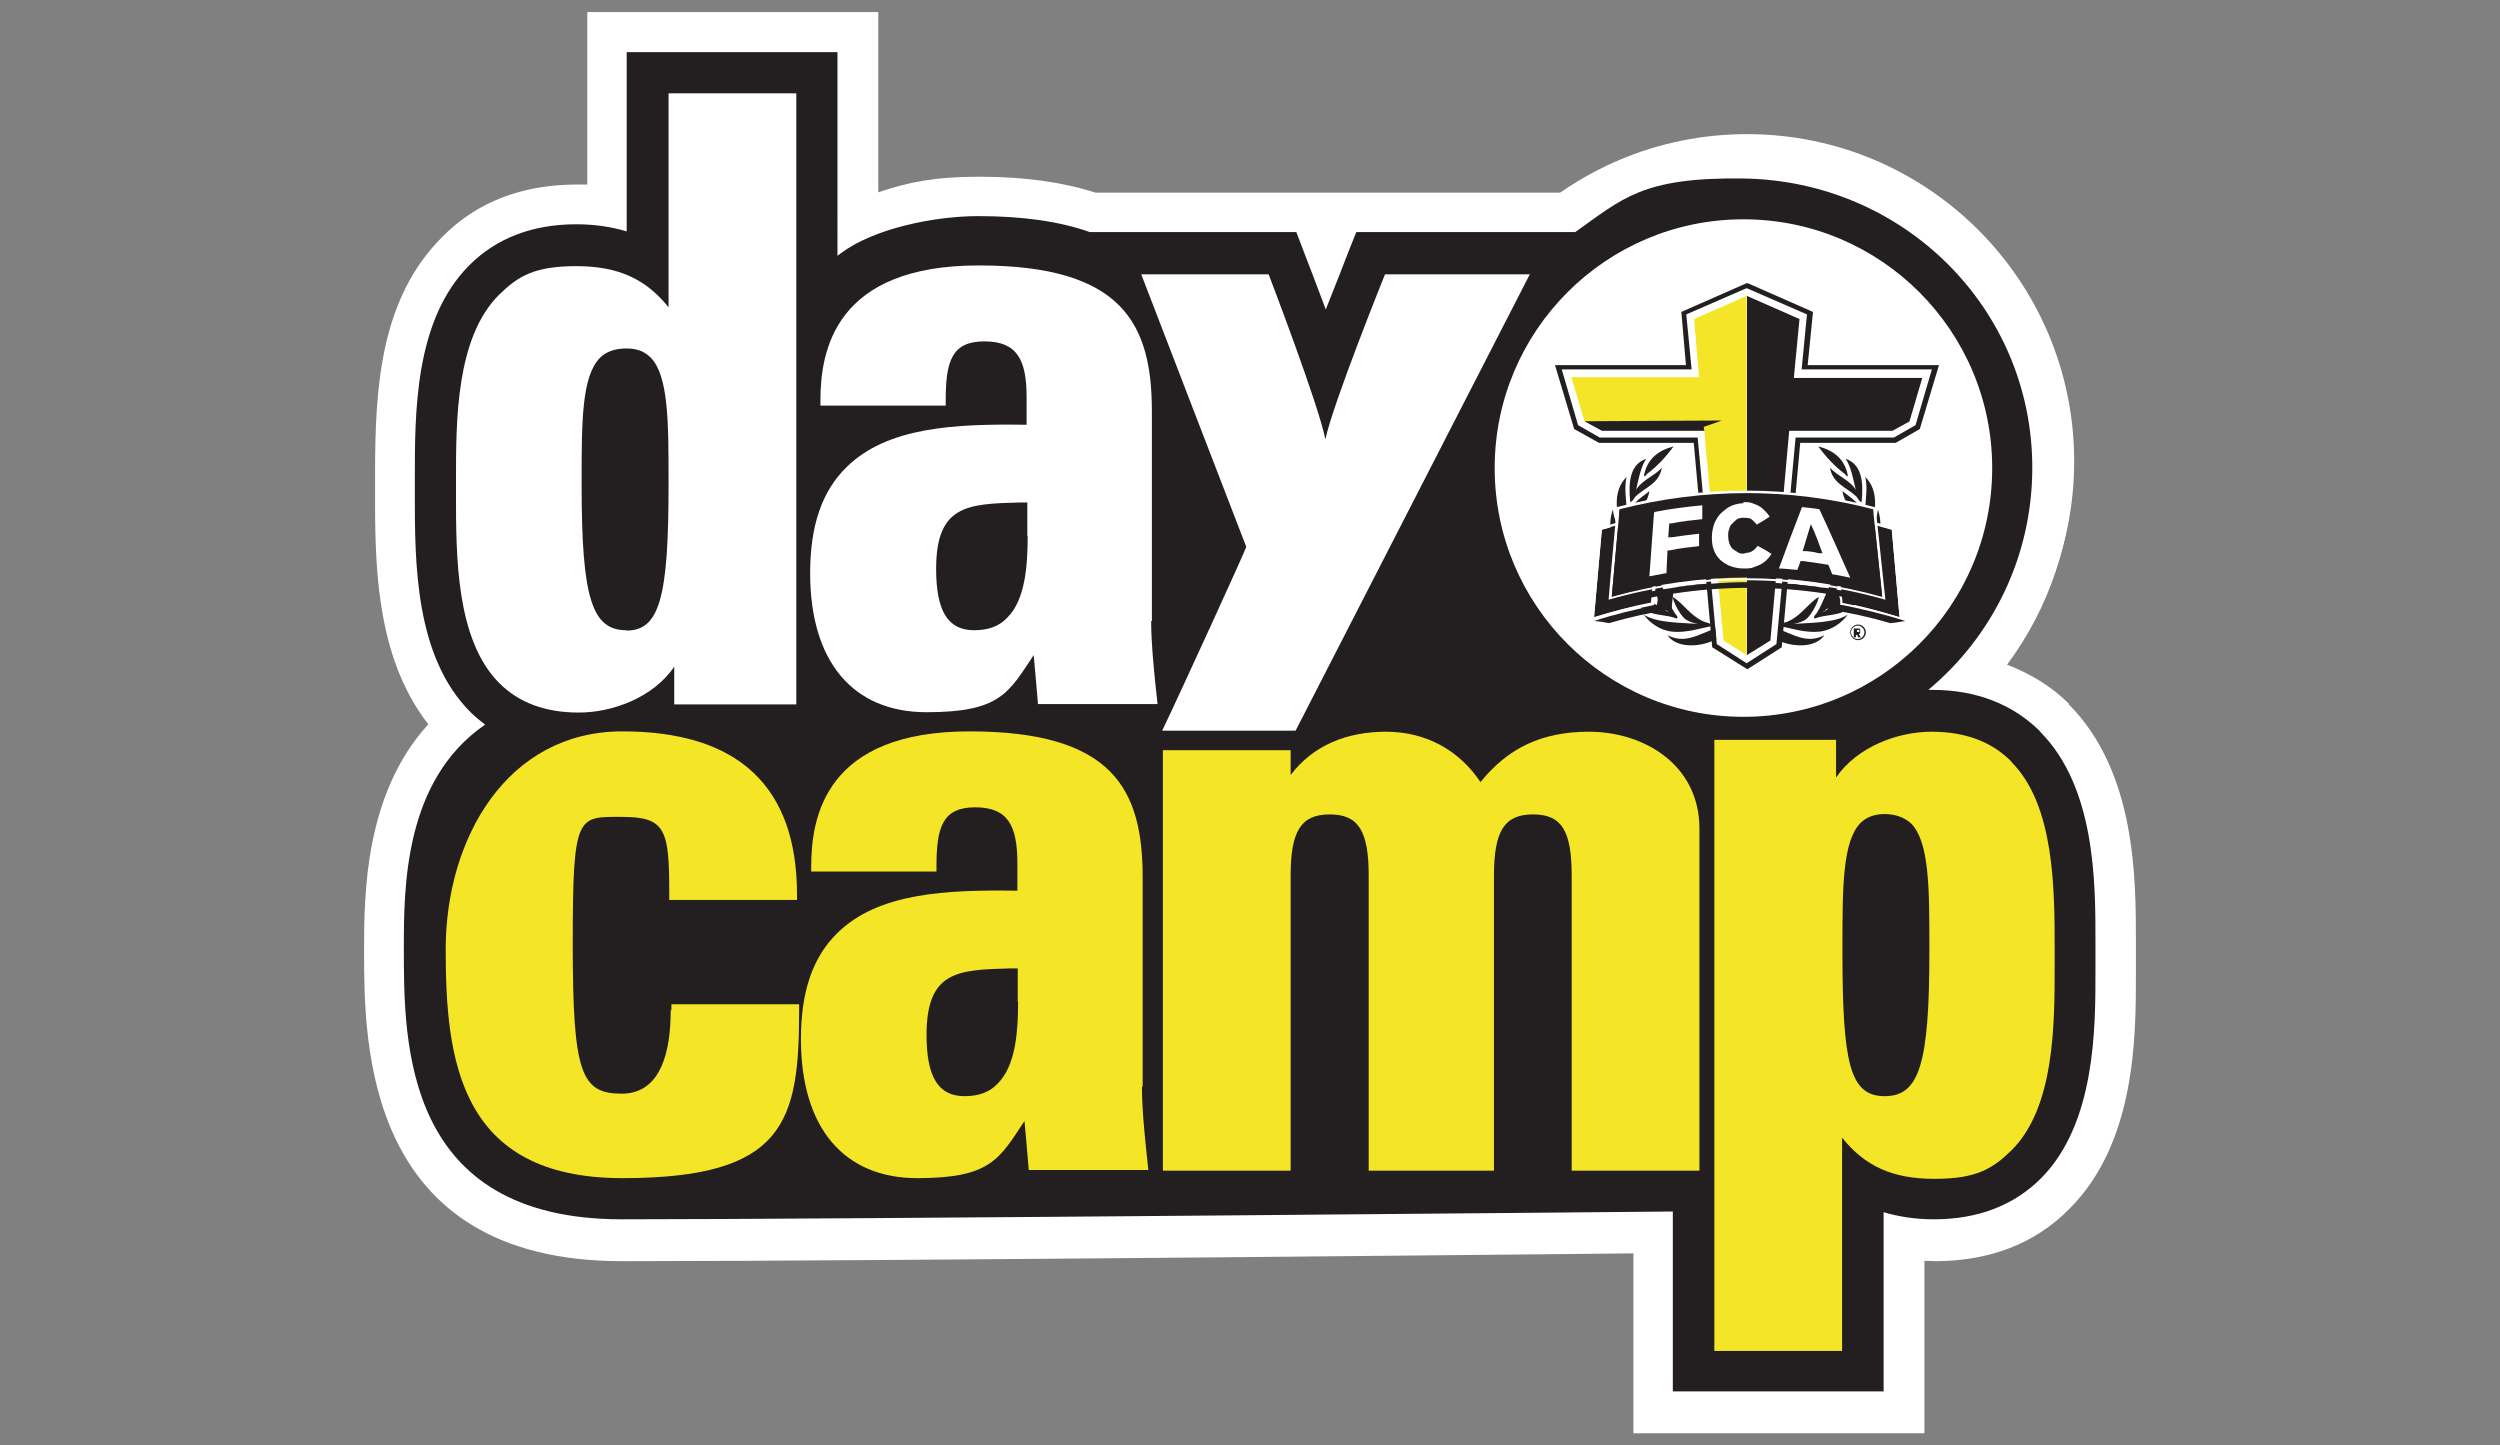
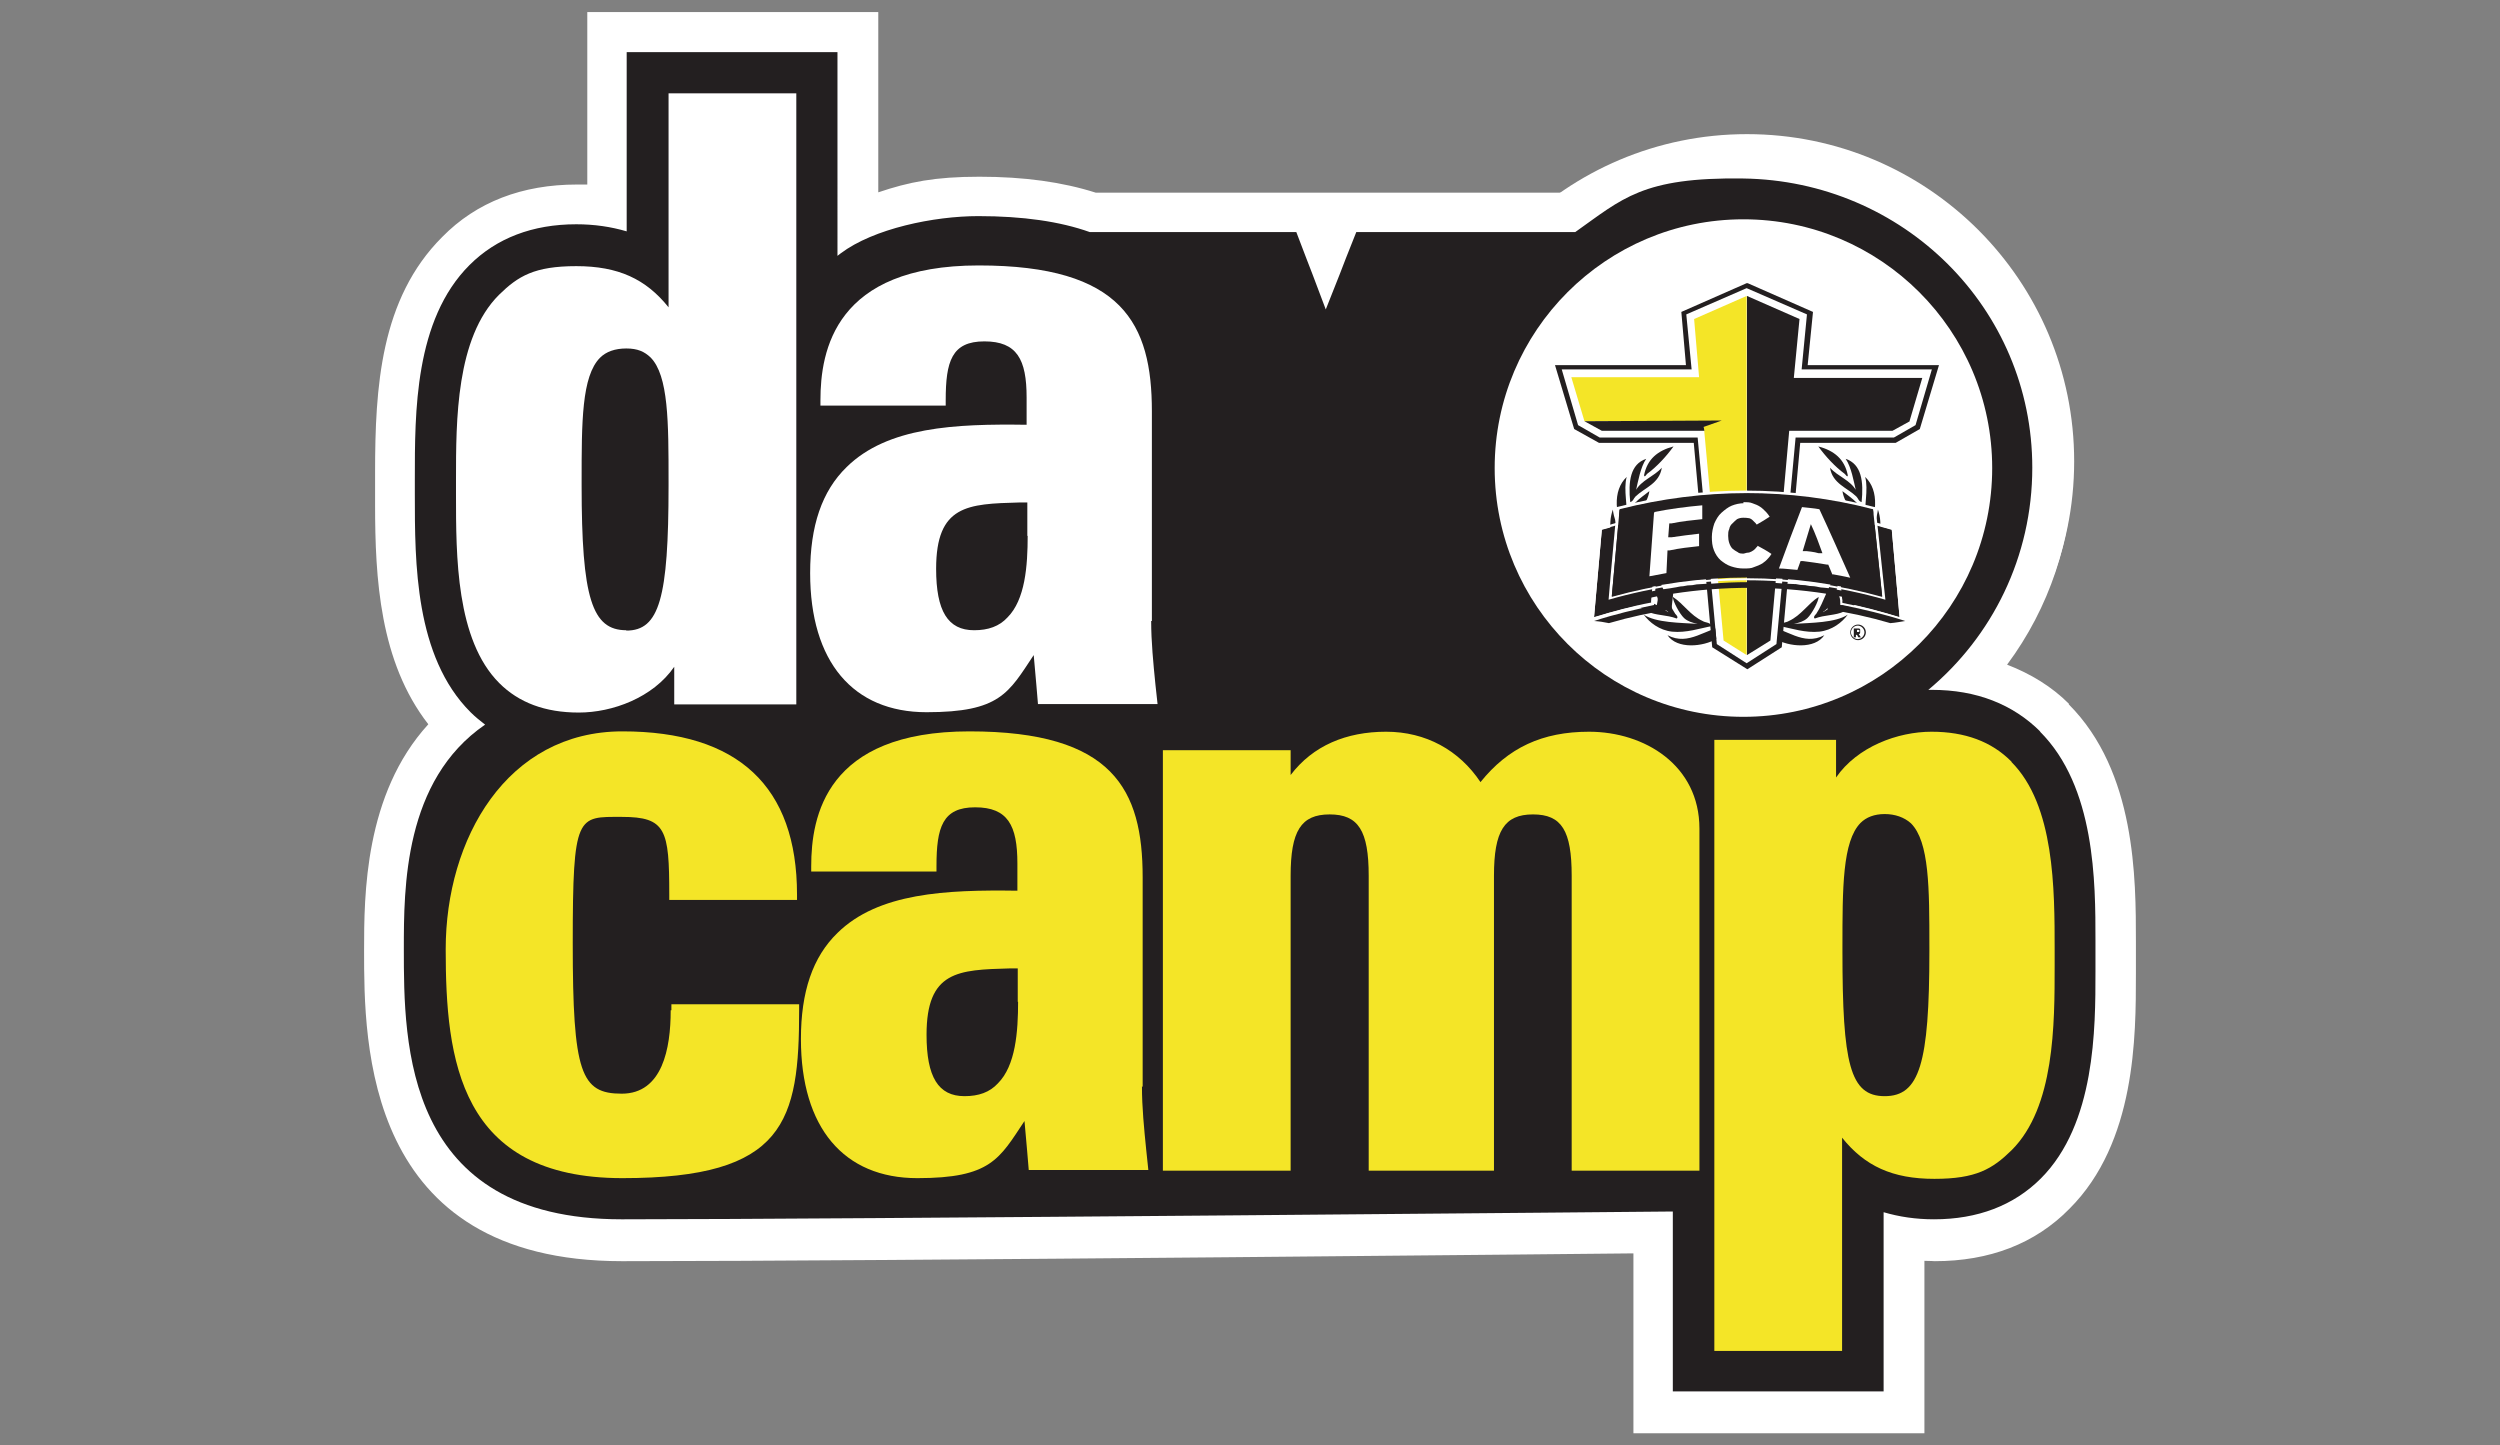
<svg xmlns="http://www.w3.org/2000/svg" id="Layer_1" version="1.1" viewBox="0 0 704.5 407.2">
  <rect x="0" y="0" width="704.5" height="407.2" fill="#808080" stroke="none" />
  <defs>
    <style>
      .st0 {
        fill: none;
      }

      .st1 {
        fill-rule: evenodd;
      }

      .st1, .st2, .st3 {
        fill: #fff;
      }

      .st4, .st5 {
        fill: #231f20;
      }

      .st5, .st3 {
        isolation: isolate;
      }

      .st6 {
        fill: #f4e527;
      }
    </style>
  </defs>
  <circle class="st2" cx="492.3" cy="130" r="92.2" />
  <g id="Layer_11" data-name="Layer_1">
    <g id="Layer_21">
      <path class="st2" d="M440.9,54.3h-132.1c-9.4-3-20.2-4.5-32.8-4.5s-19.9,1.5-28.5,4.4V3.4h-82v48.6h-2.9c-15.4,0-28.3,4.9-38,14.8-17.4,17.4-18.9,42.3-18.9,66.4v9c0,20.8,1.3,44.3,15,61.9-18,19.7-18.1,48.2-18.1,63.7,0,26.1,0,87.6,72.7,87.6s285-2.2,285-2.2v50.7h82v-48.6c1.3,0,2.9.1,2.9.1,15.4,0,28.3-4.9,38-14.8,18.7-18.7,18.7-48.5,18.7-66.2v-9c0-17.9,0-47.9-18.9-66.9h0v-.2h0c-4.8-4.8-10.7-8.4-17.4-11,11.9-16,18.4-35.4,18.4-55.3M588.2,274c0,15.7,0,41.8-14.7,56.5-7.1,7.1-16.7,10.7-28.3,10.7s-9.3-.6-13.5-1.9l-3.3-1v51.4h-54.3v-50.7H194.5c-6,1.5-12.5,2.2-19.2,2.2-58.9,0-58.9-46.2-58.9-73.6s0-46.2,21.8-61.1l2.8-1.9-6.5-5.5c-15-15-15-40.8-15-59.7v-4.2c0-18.6,0-43.8,14.7-58.7,7.1-7.1,16.7-10.7,28.3-10.7s9.3.6,13.5,1.9l3.3,1V17.2h54.3v60.1l4.9-3.8c8.9-6.8,21.1-10,37.3-10s22.2,1.5,30.5,4.4h57.3c.7,2,2.2,6,2.2,6l7.7,20.5,2.5-6.1,5.7-14.5s1.5-3.8,2.3-5.7h60.7l.7-.4c13.5-9.6,29.3-14.7,45.9-14.7,43.6,0,79,35.4,79,79s-10.3,45.6-28.5,60.7l-5.8,4.8,8.4-.3c11.9,0,21.5,3.6,28.7,10.9,15,15,15,41.4,15,57.2v8.9h0v-.3h0Z" />
      <line class="st0" x1="581.2" y1="200" x2="581.2" y2="200" />
      <path class="st5" d="M575,206.2c-7.7-7.7-18-11.8-30.6-11.8s-.7,0-1,0c18-15,29.3-37.5,29.3-62.6,0-45-36.4-80.9-81.5-81.5-28.4-.4-34,5.7-47.3,15.1h-61.7l-2.9,7.3c-.1.4-2.6,6.7-5.7,14.5-2.9-7.7-5.2-13.8-5.4-14.2l-2.9-7.6h-58.2c-8.4-3-18.9-4.5-31.4-4.5s-29.5,3.5-38.8,10.5c-.3.3-.6.4-.9.7V14.7h-59.4v50.5c-4.4-1.3-9.1-2-14.2-2-12.3,0-22.5,3.9-30.1,11.5-15.5,15.5-15.4,41.5-15.4,60.4v4.2c0,19.3,0,45.7,15.7,61.4,1.3,1.3,2.8,2.5,4.1,3.5-22.9,15.7-22.9,46-22.9,63.2,0,26.6,0,76.2,61.4,76.2s296.2-2.2,296.2-2.2v50.7h59.4v-50.5c4.4,1.3,9.1,2,14.2,2,12.3,0,22.5-3.9,30.1-11.5,15.4-15.4,15.4-42.3,15.4-58.2v-8.9c0-16.3,0-43.3-15.7-58.9h.2,0Z" />
      <path class="st2" d="M324.6,175v-59.1c0-24.7-8.3-41.1-48.8-41.1s-44.6,24-44.6,38v1.5h35.3v-1.5c0-11,1.7-16.6,10.9-16.6s11.9,5.1,11.9,15.8v7.7c-20.2-.3-39.2.6-50.7,11.9-7,6.8-10.3,16.6-10.3,29.9,0,25,12.1,39.2,32.8,39.2s23.1-5.4,30.2-16.1c.4,4.1,1.2,13.8,1.2,13.8h33.7l-.6-5.5c-.6-6-1.2-12.1-1.2-17.9h.2ZM289.6,150.9c0,8.6-.7,18.1-5.7,23.1-2.3,2.5-5.4,3.6-9.4,3.6-7.4,0-10.7-5.4-10.7-17.3,0-18,8.9-18.3,23.4-18.7h2.3v9.4h.1Z" />
      <path class="st2" d="M188.4,86.6c-6.4-8-14.2-11.6-26-11.6s-16.4,2.8-21.8,8.1c-12.1,12.1-12.1,35.3-12.1,52.1v4.2c0,17.3,0,40.9,12.2,53.1,5.5,5.5,12.9,8.3,22.4,8.3s20.9-4.2,26.9-12.9v10.6h34.4V26.3h-36v60.1h0v.2h0ZM176.5,177.6c-9.7,0-12.6-9.1-12.6-40.8v-1.2c0-16.6,0-29.6,5.2-34.8,1.7-1.7,4.2-2.6,7.4-2.6s5.1.9,6.8,2.5c5.1,5.1,5.1,18.3,5.1,35v1.2c0,31.7-2.6,40.8-11.9,40.8h0Z" />
      <path class="st1" d="M561.4,131.9c0,38.8-31.4,70.1-70.1,70.1s-70.1-31.4-70.1-70.1,31.4-70.1,70.1-70.1,70.1,31.4,70.1,70.1Z" />
-       <path class="st3" d="M431.1,77.3h-40.8s-14.7,36.4-16.8,46.5c-2-10-16-46.5-16-46.5h-35.9s29.3,76.1,29.6,76.8c-.1.7-18.6,41.2-23.7,51.8h37.6l66.1-128.8h-.1v.2h0Z" />
      <path class="st4" d="M521.4,178.2h0c0-1.2,1-2.2,2.2-2.2s2.2,1,2.2,2.2h0c0,1.2-1,2.2-2.2,2.2s-2.2-1-2.2-2.2ZM525.4,178.2h0c0-1-.9-1.9-1.9-1.9s-1.9.9-1.9,1.9h0c0,1,.9,1.9,1.9,1.9s1.9-.9,1.9-1.9ZM522.5,177.1h1c.4,0,.6,0,.7.3v.6h0c0,.4,0,.6-.4.7l.6.9h-.7l-.4-.7h-.3v.7h-.6v-2.3h0v-.2h.1ZM523.7,178.1c.2,0,.3-.1.3-.3h0c0-.1,0-.3-.3-.3h-.4v.6h.4Z" />
      <path class="st4" d="M458.9,156.3v-.6.6" />
      <path class="st4" d="M470.3,172.4s-.3-.1-.3-.3c0,0,.3.1.3.3" />
      <path class="st4" d="M463,164.9s0-.1-.1-.3c0,0,0,.1.1.3" />
      <g>
        <g>
          <path class="st4" d="M525.6,146.6c-.4-3.6,1-8.6,0-12.2,2,1.9,2.9,4.6,2.8,7.8,0,2.9-2.2,5.5-2.3,8.1-1-.9-1-2.2-1.7-3.2-1.6-2.6-4.6-4.8-5.2-8.7,2.8,2.2,5.8,3.9,6.5,8.1" />
          <path class="st4" d="M501.6,176.2c.7-.9,1.7-.7,2.5-1.2,3.5-1.6,5.4-4.9,8.4-6.8,0,1.2-1.9,4.8-3.2,6-1,.9-2.3,1.3-3.8,1.6,4.8-.3,11.8-.3,15.2-2.6-1.6,2.2-4.4,4.4-8,4.8-3.9.4-7.8-.9-11.2-1.6" />
          <path class="st4" d="M521.5,153.5c.6,3.8,1.7,8.1-.3,11.2v.3-.3c2.6-3.6,6.5-6,8.4-10.2.6,7.8-6.1,10.6-11.5,13.5,1.9-3,1.2-9,2.3-12.9,0-.6.3-1.3.9-1.6" />
          <path class="st4" d="M523,138.3c-.6-2.6-1.3-6.7-2.9-9,4.5,1.5,5.1,6.4,4.5,12.2-.9-.3-.9-1-1.5-1.6-2.6-2.5-6.7-3.6-7.4-8.1,2.2,2.5,5.8,3.5,7.4,6.5" />
          <path class="st4" d="M512.4,125.8c4.5,1.2,7.4,3.6,8.3,8.1,0,.9-.7-.3-.9-.4-2.6-1.9-5.4-4.9-7.4-7.7" />
          <path class="st4" d="M514.1,172.3c4.1-2.9,9.6-4.4,13.2-7.8-1.5,3.3-4.1,6.2-7.6,7.8-2.5,1.2-5.4.9-8.3,2-.6-.4.3-1.2.4-1.3,2.2-3.2,3.6-8.9,6.4-12.1.3,0,.4,0,.4.1-.7,4.4-1.5,8.9-4.5,11.2,0,0-.3.1-.3.3,0,0,.3-.1.3-.3" />
          <path class="st4" d="M523.4,149c1.2,1.9,2.3,3.6,1.7,6.7,1-4.4,3.5-7.3,4.1-12.1,1.5,4.4.4,8.7-1.7,11.6-.6.7-1.3,1.5-1.9,2.2s-1,1.7-1.9,2.2c0-5.8-2.8-8.7-2.8-14.4,1,1,1.5,2.5,2.3,3.8M525.1,156.3v-.6.6" />
          <path class="st4" d="M497.9,176.2c-2-.1-4.1.3-6.2.4v1h0c1.7.9,2.2,1,3.8,2.5,1.3,1.2,1,2.3,3,.9-2-2.6-2.3-1.9-5.4-3.6,3.5-.7,4.8,1.2,7.1,2.6,3.9,2.3,11.2,3,13.9-1-6.1,3.2-10.7-2-16.4-2.6" />
        </g>
        <g>
          <path class="st4" d="M458.4,146.6c.4-3.6-1-8.6,0-12.2-2,1.9-2.9,4.6-2.8,7.8.1,2.9,2.2,5.5,2.3,8.1,1-.9,1-2.2,1.7-3.2,1.6-2.6,4.6-4.8,5.2-8.7-2.8,2.2-5.8,3.9-6.5,8.1" />
          <path class="st4" d="M482.3,176.2c-.7-.9-1.7-.7-2.5-1.2-3.5-1.6-5.4-4.9-8.4-6.8,0,1.2,1.9,4.8,3.2,6,1,.9,2.3,1.3,3.8,1.6-4.8-.3-11.8-.3-15.2-2.6,1.6,2.2,4.4,4.4,8,4.8,3.9.4,7.8-.9,11.2-1.6" />
          <path class="st4" d="M462.4,153.5c-.6,3.8-1.7,8.1.3,11.2,0,0,0,.1.1.3,0,0,0-.1-.1-.3-2.6-3.6-6.5-6-8.4-10.2-.6,7.8,6.1,10.6,11.5,13.5-1.9-3-1.2-9-2.3-12.9-.1-.6-.3-1.3-.9-1.6" />
          <path class="st4" d="M461,138.3c.6-2.6,1.3-6.7,2.9-9-4.5,1.5-5.1,6.4-4.5,12.2.9-.3.9-1,1.5-1.6,2.6-2.5,6.7-3.6,7.4-8.1-2.2,2.5-5.8,3.5-7.4,6.5" />
          <path class="st4" d="M471.6,125.8c-4.5,1.2-7.4,3.6-8.3,8.1.1.9.7-.3.9-.4,2.6-1.9,5.4-4.9,7.4-7.7" />
          <path class="st4" d="M469.8,172.3c-4.1-2.9-9.6-4.4-13.2-7.8,1.5,3.3,4.1,6.2,7.6,7.8,2.5,1.2,5.4.9,8.3,2,.6-.4-.3-1.2-.4-1.3-2.2-3.2-3.6-8.9-6.4-12.1-.3,0-.4,0-.4.1.7,4.4,1.5,8.9,4.5,11.2,0,0,.3.1.3.3,0,0-.3-.1-.3-.3" />
          <path class="st4" d="M460.5,149c.9-1.3,1.3-2.8,2.3-3.8,0,5.7-2.9,8.6-2.8,14.4-.9-.4-1.3-1.5-1.9-2.2s-1.3-1.5-1.9-2.2c-2.2-2.9-3.2-7.3-1.7-11.6.6,4.8,3.2,7.7,4.1,12.1-.6-3,.6-4.8,1.7-6.7M458.8,156.3v-.6.6" />
          <path class="st4" d="M486.1,176.2c2-.1,4.1.3,6.2.4v1h0c-1.7.9-2.2,1-3.8,2.5-1.3,1.2-1,2.3-3,.9,2-2.6,2.3-1.9,5.4-3.6-3.5-.7-4.8,1.2-7.1,2.6-3.9,2.3-11.2,3-13.9-1,6.1,3.2,10.7-2,16.6-2.6" />
        </g>
      </g>
      <polygon class="st2" points="451 123.5 478.4 123.5 483.8 181.7 492.3 187.1 500.8 181.7 506.1 123.5 533.9 123.5 539.8 120 544.5 104.3 507.9 104.3 509.3 88.8 492.2 81.2 475.2 88.8 476.7 104.3 440.1 104.3 444.7 120 451 123.5" />
      <polygon class="st2" points="541.8 106.3 505.7 106.3 505.7 106.2 505.5 106.2 507.1 89.9 492.2 83.4 477.4 89.9 478.8 106.3 442.8 106.3 446.5 118.7 451.4 121.4 480.3 121.4 485.7 180.5 492.3 184.6 498.9 180.5 504.2 121.4 533.3 121.4 538.2 118.7 541.8 106.3" />
      <g>
        <path class="st6" d="M189,284.8c0,10.6-2.3,23.4-13.8,23.4s-13.8-5.8-13.8-42.4,1.3-35.6,13.8-35.6,13.4,3.6,13.4,21.9v1.5h36v-1.5c0-30.5-16.6-46-49.2-46s-49.8,30.3-49.8,61.4,3.8,64.5,49.8,64.5,49.8-16,49.8-47.5v-1.5h-36v1.7h-.2Z" />
        <path class="st6" d="M322,306.3v-59.1c0-24.7-8.3-41.1-48.8-41.1s-44.6,24-44.6,38v1.5h35.3v-1.5c0-11,1.7-16.6,10.9-16.6s11.9,5.1,11.9,15.8v7.7c-20.2-.3-39.2.6-50.7,11.9-7,6.8-10.3,16.6-10.3,29.9,0,25,12.1,39.2,32.8,39.2s23.1-5.4,30.2-16.1c.4,4.1,1.2,13.8,1.2,13.8h33.7l-.6-5.7c-.6-6-1.2-11.9-1.2-17.9h.1v.2h.1ZM286.9,282.2c0,8.6-.7,18.1-5.7,23.1-2.3,2.5-5.4,3.6-9.4,3.6-7.4,0-10.7-5.4-10.7-17.3,0-18,8.9-18.3,23.4-18.7h2.3v9.4h.1Z" />
        <path class="st6" d="M566.7,214.5c-5.5-5.5-12.9-8.3-22.4-8.3s-20.9,4.2-26.9,12.9v-10.6h-34.3v172.2h36v-60.1c6.4,8,14.2,11.6,26,11.6s16.4-2.8,21.8-8.1c12.1-12.1,12.1-35.3,12.1-52.1v-4.2c0-17.3,0-40.9-12.2-53.1h0v-.2h0ZM543.7,266.9v1.2c0,31.7-2.8,40.8-12.6,40.8s-11.9-9.1-11.9-40.8v-1.2c0-16.7,0-29.8,5.1-35,1.6-1.6,3.9-2.5,6.8-2.5s5.5.9,7.4,2.6c5.2,5.2,5.2,18.3,5.2,34.8h0Z" />
        <path class="st6" d="M447.8,206.2c-13.2,0-22.8,4.5-30.6,14.2-6-9-15.4-14.2-26.6-14.2s-20.6,3.9-26.9,12.2v-7h-36v118.5h36v-83.1c0-12.6,2.9-17.3,11-17.3s11,4.6,11,17.3v83.1h35.3v-83.1c0-12.6,2.9-17.3,11-17.3s10.9,4.6,10.9,17.3v83.1h36v-96.4c0-17.9-15.5-27.3-31.1-27.3h-.1.1Z" />
        <polygon class="st6" points="442.8 106.3 478.8 106.3 477.4 89.9 492.2 83.4 492.2 184.6 485.7 180.5 480 118.7 446.5 118.7 442.8 106.3" />
      </g>
      <g>
        <polygon class="st4" points="446.5 118.7 451.4 121.4 480.3 121.4 480.1 120.3 485.2 118.5 446.5 118.7" />
        <polygon class="st4" points="538.1 118.7 541.7 106.5 505.5 106.5 507.1 89.9 492.3 83.4 492.3 184.6 498.9 180.5 504.2 121.4 533.3 121.4 538.2 118.7 538.1 118.7" />
      </g>
      <path class="st4" d="M492.2,81.2l17,7.4-1.5,15.5h36.7l-4.6,15.7-6.1,3.5h-27.7l-5.4,58.2-8.4,5.4-8.4-5.4-5.4-58.2h-27.6l-6.1-3.5-4.6-15.7h36.6l-1.5-15.5,17-7.4M492.2,79.8l-18.4,8.1,1.3,15h-36.9l5.4,18,7,3.9h26.7l5.2,57.6,9.9,6.2,9.7-6.2,5.2-57.6h26.9l6.8-3.9,5.4-18h-37l1.5-15-18.4-8.1h-.3Z" />
      <g>
        <path class="st4" d="M535.3,173.9c-.7-8.3-1.5-16.4-2.2-24.7-5.4-1.6-10.7-2.9-16.1-3.8.7,8.1,1.5,16.3,2.2,24.4,5.4,1,10.7,2.5,16.1,4.1Z" />
        <path class="st2" d="M533.9,148.7c-5.8-1.7-11.8-3.2-17.7-4.2.7,8.7,1.6,17.3,2.3,26,6,1.2,11.9,2.6,17.7,4.5-.7-8.7-1.6-17.6-2.3-26.3M533.1,149.3c.7,8.1,1.5,16.4,2.2,24.7-5.2-1.7-10.6-3-16.1-4.1-.7-8.1-1.5-16.3-2.2-24.4,5.4,1,10.7,2.2,16.1,3.8" />
        <path class="st4" d="M451.4,149.3c-.7,8.1-1.5,16.4-2.2,24.7,5.2-1.7,10.6-3,16.1-4.1.7-8.1,1.5-16.3,2.2-24.4-5.4,1-10.7,2.2-16.1,3.8Z" />
        <path class="st2" d="M468.4,144.5c-6,1-11.9,2.5-17.7,4.2-.7,8.7-1.6,17.6-2.3,26.3,5.8-1.9,11.8-3.3,17.7-4.5.7-8.7,1.6-17.3,2.3-26M467.5,145.4c-.7,8.1-1.5,16.3-2.2,24.4-5.4,1-10.7,2.5-16.1,4.1.7-8.3,1.5-16.4,2.2-24.7,5.4-1.6,10.7-2.9,16.1-3.8" />
        <path class="st4" d="M518.6,170.5c0-.9,0-1.6-.3-2.5,2.9.6,5.8,1.2,8.7,1.9,1.5-.3,2.8-.4,4.2-.7-1-.3-2-.6-2.9-.9-.3,0-.4,0-.7-.1-.9-.3-1.7-.4-2.6-.6h-.3c-2.2-.4-4.4-1-6.4-1.3h0c-1.5-.3-3-.6-4.5-.7h0c-.9,0-1.7-.3-2.6-.4h0c-.9,0-1.6-.1-2.5-.3h-.1c-.9,0-1.6-.1-2.5-.3h-.1c-.9,0-1.6-.1-2.5-.1h-.1c-7.1-.6-14.2-.6-21.3,0h-.1c-.9,0-1.6,0-2.5.1h-.1c-.9,0-1.6.1-2.5.3h-.1c-.9,0-1.6.1-2.5.3h0c-.9,0-1.7.3-2.6.4h0c-1.5.3-3,.4-4.5.7h0c-2.2.4-4.4.9-6.4,1.3h-.3c-.9.1-1.7.4-2.6.6-.3,0-.4,0-.7.1-1,.3-2,.6-2.9.9,1.5.1,2.8.4,4.2.7,2.9-.7,5.8-1.3,8.7-1.9,0,.9-.1,1.6-.3,2.5-6,1.2-11.9,2.6-17.7,4.5,1.5.1,2.8.3,4.2.6,5.8-1.7,11.8-3,17.7-3.9,0-1.5.3-2.9.4-4.4,14.2-2.2,28.9-2.2,43.1,0,0,1.5.3,2.9.4,4.4,6,.9,11.9,2.2,17.7,3.9,1.5-.1,2.8-.4,4.2-.6-5.8-1.9-11.8-3.3-17.7-4.5h-.6Z" />
        <path class="st2" d="M528.3,142.9c-23.8-6.2-48.9-6.2-72.7,0-.7,8.7-1.6,17.4-2.3,26.1,25.4-7.3,52.4-7.3,78,0-.9-8.9-1.9-17.6-2.8-26.3M527.8,143.5c.9,8.3,1.7,16.4,2.6,24.7-25-7-51.3-7-76.2,0,.7-8.1,1.5-16.4,2.2-24.5,23.4-6.1,47.9-6.1,71.4,0" />
        <path class="st4" d="M527.8,143.5c-23.4-6.1-47.9-6-71.4,0-.7,8.1-1.5,16.4-2.2,24.5,25-7,51.3-7,76.2,0-.9-8.3-1.7-16.4-2.6-24.7h0v.2Z" />
        <path class="st2" d="M516.3,161.8c1.7.3,3.3.6,5.1,1-2.9-6.5-5.8-13.1-8.7-19.3-1.6-.3-3.3-.4-4.9-.6-2.2,5.7-4.4,11.5-6.5,17.3,1.7,0,3.5.3,5.2.4l.9-2.5h.6c2.3.3,4.5.6,6.8,1h.4l1.2,2.9v-.3h-.1ZM513.8,155.9h-1.3c-1.2-.4-3.5-.6-3.5-.6h-1l2.3-7.6.9,2c.6,1.5,1.2,2.9,1.7,4.4l.7,1.9h.2Z" />
        <path class="st2" d="M466.1,144.5l-1.3,17.9c1.6-.3,3.2-.6,4.8-.9l.3-6.4h.6c2.8-.6,5.5-.9,8.3-1.2v-3.5c-2.5.3-5.2.6-7.7,1h-1c0,.1.3-3.9.3-3.9h.6c2.9-.6,5.8-.9,8.7-1.2v-3.9c-4.5.4-9.1,1-13.6,1.9h.1v.2h0Z" />
        <path class="st2" d="M491.5,141.8c-1.3,0-2.5.3-3.5.7s-2,1.2-2.9,2-1.5,1.9-2,3c-.4,1.2-.7,2.5-.7,3.8s.1,2.6.6,3.8c.4,1,1,2,1.9,2.8.9.7,1.7,1.3,2.9,1.7,1.2.4,2.3.6,3.5.6h0c1.2,0,2.2,0,3-.4.9-.3,1.6-.6,2.3-1,.6-.4,1.2-.9,1.7-1.5.3-.3.6-.7.9-1.2-1.3-.9-2.6-1.6-3.9-2.3,0,0-.1.3-.3.4-.3.4-.6.7-.9.9-.4.3-.7.4-1.2.6-.4,0-.9.1-1.5.3h0c-.7,0-1.3,0-1.7-.4-.6-.3-1-.6-1.5-1-.4-.4-.7-1-.9-1.6s-.3-1.3-.3-2,0-1.3.3-1.9c.1-.6.4-1.2.9-1.6.4-.4.9-.9,1.3-1.2.6-.3,1.2-.4,1.7-.4h0c.6,0,1,0,1.5.1.4,0,.9.3,1.2.6.3.3.6.6.9.9,0,0,.1.3.3.3,1.3-.7,2.5-1.5,3.6-2.2-.3-.4-.6-.9-1-1.3-.6-.6-1.2-1.2-1.7-1.5-.6-.4-1.3-.7-2.2-1-.7-.3-1.6-.3-2.5-.3v.3h.2Z" />
      </g>
    </g>
  </g>
</svg>